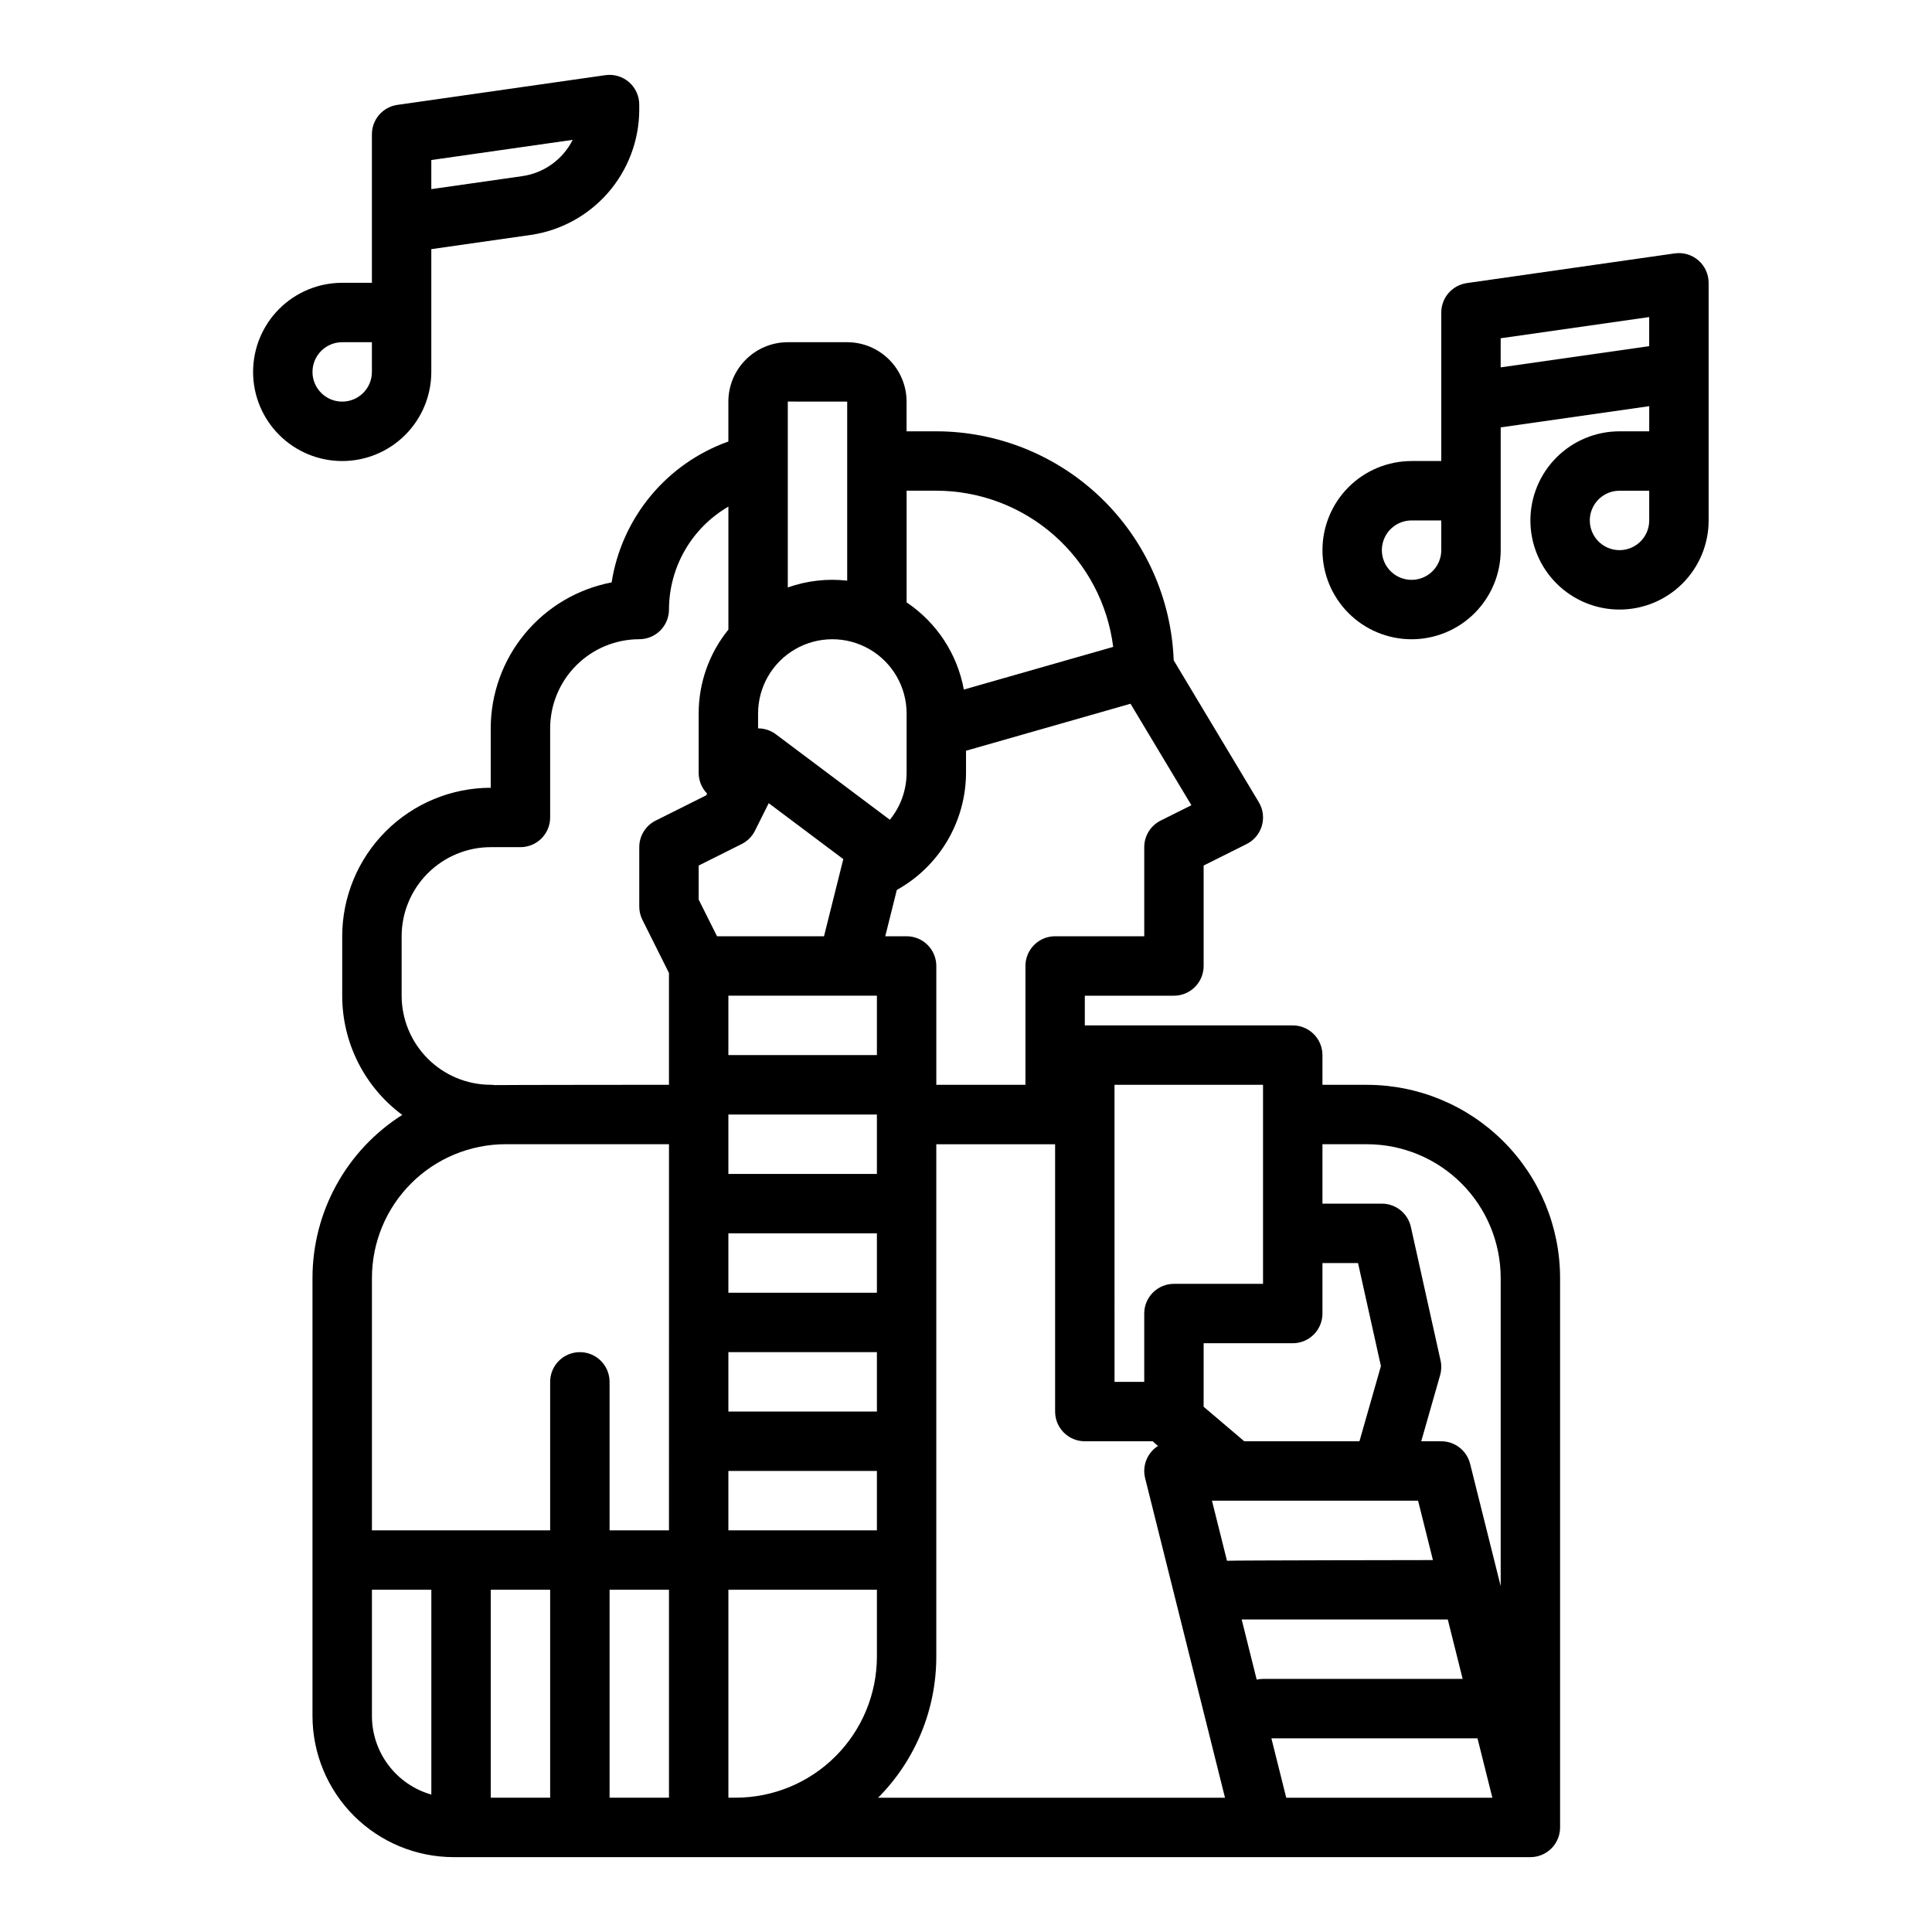
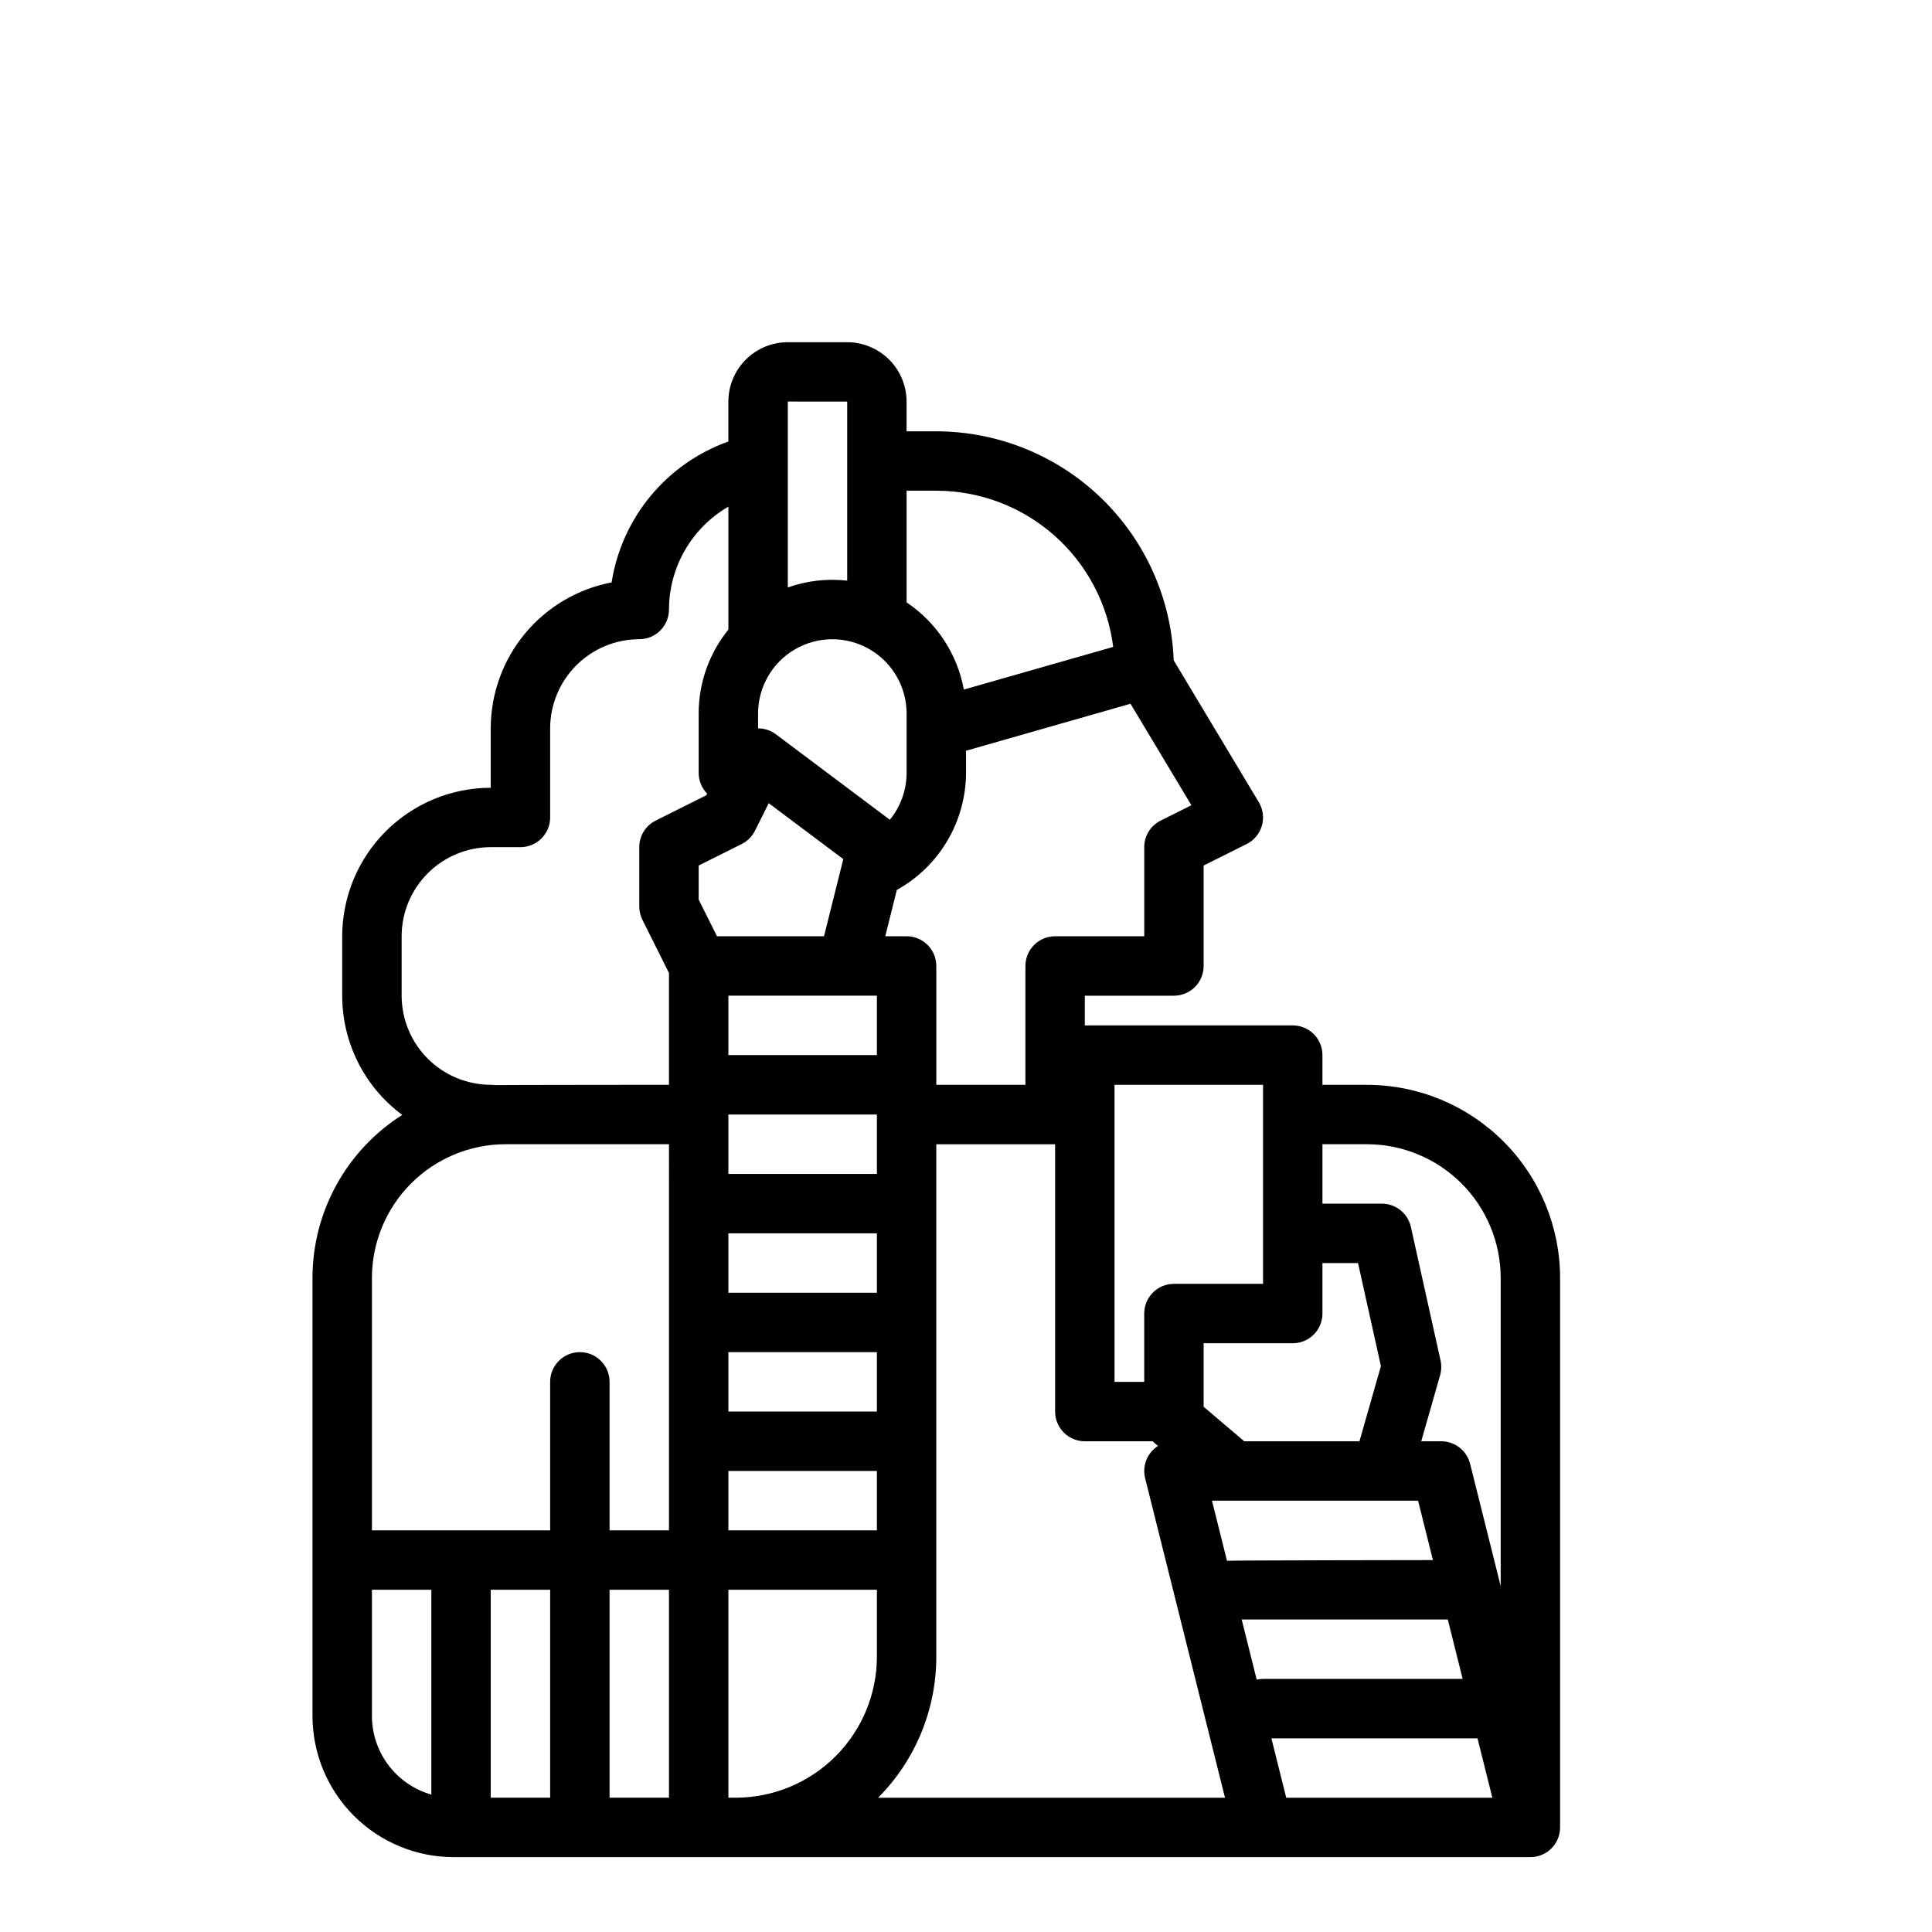
<svg xmlns="http://www.w3.org/2000/svg" fill="#000000" width="800px" height="800px" version="1.1" viewBox="144 144 512 512">
  <g>
    <path d="m506.27 431.49h-11.809v-7.875c0-2.086-0.828-4.09-2.305-5.566s-3.477-2.305-5.566-2.305h-55.102v-7.871h23.617-0.004c2.09 0 4.09-0.828 5.566-2.305 1.477-1.477 2.309-3.481 2.309-5.566v-26.625l11.395-5.695h-0.004c1.961-0.98 3.426-2.734 4.039-4.84 0.613-2.106 0.32-4.371-0.809-6.25l-22.551-37.59h-0.004c-0.605-16.289-7.496-31.711-19.227-43.027-11.73-11.316-27.391-17.648-43.691-17.672h-7.871v-7.871c-0.004-4.172-1.664-8.176-4.617-11.125-2.949-2.953-6.953-4.613-11.125-4.617h-15.746c-4.172 0.004-8.176 1.664-11.125 4.617-2.953 2.949-4.613 6.953-4.617 11.125v10.574c-8.039 2.867-15.156 7.848-20.598 14.418-5.445 6.574-9.016 14.492-10.34 22.922-9.004 1.719-17.129 6.519-22.977 13.578s-9.051 15.934-9.062 25.102v15.742c-10.438 0.012-20.441 4.164-27.82 11.543-7.379 7.379-11.527 17.383-11.539 27.816v15.746c0 12.457 5.902 24.176 15.91 31.594-14.797 9.375-23.773 25.672-23.785 43.191v116.11c0.012 9.914 3.957 19.418 10.965 26.43 7.012 7.008 16.516 10.953 26.43 10.965h285.36c2.09 0 4.09-0.832 5.566-2.305 1.477-1.477 2.305-3.481 2.305-5.566v-145.63c-0.016-13.566-5.41-26.574-15.004-36.164-9.59-9.594-22.598-14.988-36.164-15.004zm-43.297 85.312 0.004-16.828h23.617-0.004c2.09 0 4.09-0.828 5.566-2.305 1.477-1.477 2.305-3.481 2.305-5.566v-13.383h9.43l6.066 27.309-5.688 19.922h-30.531zm14.062 72.312-3.977-15.93h54.621l3.938 15.742h-52.898c-0.566 0.004-1.129 0.062-1.68 0.184zm-7.871-31.488-3.981-15.93h54.621l3.938 15.742s-54.031 0.066-54.574 0.184zm11.766 47.047h54.621l3.938 15.742h-54.625zm25.34-157.44c9.395 0.012 18.398 3.746 25.039 10.387 6.641 6.641 10.375 15.645 10.387 25.039v81.688l-8.105-32.43h-0.004c-0.875-3.504-4.023-5.965-7.637-5.965h-5.309l5.004-17.516 0.004 0.004c0.359-1.262 0.398-2.594 0.117-3.871l-7.871-35.426h-0.004c-0.797-3.602-3.992-6.164-7.684-6.164h-15.746v-15.746zm-66.914-15.742h39.359v52.742h-23.613c-4.348 0-7.871 3.523-7.871 7.871v18.105h-7.871zm10.137 94.465c0.164 0.168 0.332 0.332 0.512 0.492l0.875 0.742 0.004-0.004c-2.859 1.82-4.234 5.266-3.414 8.551l21.168 84.68h-91.934c9.883-9.93 15.43-23.379 15.422-37.391v-135.79h31.488v70.848c0 2.09 0.832 4.09 2.309 5.566 1.477 1.477 3.477 2.305 5.566 2.305zm-120.34-143.56v-9.02l11.395-5.695c1.523-0.762 2.758-1.996 3.519-3.519l3.652-7.309 19.762 14.82-5.113 20.453h-28.348zm55.105-49.309v15.746c-0.012 4.523-1.578 8.906-4.438 12.414l-30.199-22.648c-1.363-1.023-3.019-1.574-4.723-1.574v-3.938c0-7.031 3.75-13.527 9.84-17.043s13.59-3.516 19.68 0c6.09 3.516 9.84 10.012 9.84 17.043zm-7.871 153.5h-39.359v-15.742h39.359zm-39.359 15.742h39.359v15.742l-39.359 0.004zm39.359-47.23h-39.359v-15.742h39.359zm0-31.488h-39.359v-15.742h39.359zm-39.359 110.21h39.359v15.742h-39.359zm114.56-172.36c-2.668 1.336-4.352 4.059-4.352 7.043v23.617l-23.617-0.004c-4.348 0-7.871 3.527-7.871 7.875v31.488h-23.617v-31.488c0-2.09-0.828-4.09-2.305-5.566-1.477-1.477-3.477-2.309-5.566-2.309h-5.66l3.066-12.273c5.539-3.07 10.16-7.566 13.383-13.02 3.223-5.453 4.934-11.668 4.957-18v-5.871l43.59-12.453 16.137 26.895zm-59.457-87.422c11.516 0.016 22.625 4.227 31.254 11.848 8.629 7.621 14.184 18.125 15.621 29.547l-39.582 11.309c-1.723-9.434-7.195-17.766-15.164-23.102v-29.602zm-23.617-23.617v47.457h0.004c-5.32-0.605-10.703 0.016-15.746 1.805v-49.262zm-94.461 181.06c-6.262-0.008-12.266-2.5-16.691-6.926-4.426-4.43-6.918-10.43-6.926-16.691v-15.746c0.008-6.258 2.496-12.262 6.926-16.691 4.426-4.426 10.43-6.918 16.691-6.922h7.871c2.09 0 4.09-0.832 5.566-2.309s2.305-3.477 2.305-5.566v-23.613c0.008-6.262 2.5-12.266 6.926-16.691 4.426-4.43 10.43-6.918 16.691-6.926 2.086 0 4.09-0.828 5.566-2.305 1.477-1.477 2.305-3.481 2.305-5.566 0.027-11.242 6.023-21.625 15.746-27.266v32.586c-5.102 6.285-7.879 14.137-7.875 22.23v15.746c0 2.047 0.801 4.016 2.234 5.484l-0.227 0.457-13.398 6.699v-0.004c-2.668 1.336-4.352 4.059-4.352 7.043v15.742c0 1.223 0.285 2.43 0.832 3.519l7.039 14.082v29.633s-45.203 0.031-46.148 0.082c-0.359-0.051-0.719-0.082-1.082-0.082zm3.938 15.742h43.297l-0.004 102.34h-15.742v-39.359c0-4.348-3.523-7.871-7.871-7.871-4.348 0-7.875 3.523-7.875 7.871v39.359h-47.23v-66.91c0.012-9.395 3.746-18.398 10.387-25.039 6.641-6.641 15.645-10.375 25.035-10.387zm-3.938 118.08h15.742v55.105l-15.742-0.004zm-31.488 33.453v-33.453h15.742v54.277c-4.527-1.289-8.516-4.019-11.355-7.777-2.84-3.758-4.383-8.336-4.387-13.047zm62.977 21.648v-55.102h15.742v55.105zm31.488 0v-55.102h39.359v17.711c-0.012 9.914-3.953 19.418-10.965 26.426-7.008 7.012-16.516 10.953-26.426 10.965z" />
-     <path d="m594.09 213c-1.727-1.496-4.012-2.172-6.273-1.848l-55.105 7.871 0.004 0.004c-3.879 0.551-6.762 3.875-6.762 7.789v39.359h-7.871v0.004c-6.262 0-12.27 2.488-16.699 6.914-4.43 4.43-6.918 10.438-6.918 16.699 0 6.266 2.488 12.27 6.918 16.699 4.43 4.43 10.438 6.918 16.699 6.918 6.266 0 12.27-2.488 16.699-6.918 4.43-4.43 6.918-10.434 6.918-16.699v-32.531l39.359-5.621v6.664h-7.871c-6.266 0-12.27 2.488-16.699 6.918s-6.918 10.438-6.918 16.699 2.488 12.27 6.918 16.699c4.43 4.43 10.434 6.918 16.699 6.918 6.262 0 12.27-2.488 16.699-6.918 4.43-4.43 6.918-10.438 6.918-16.699v-62.977c-0.004-2.281-0.992-4.449-2.715-5.945zm-68.137 76.793c0 3.184-1.918 6.055-4.859 7.273s-6.324 0.547-8.578-1.707c-2.25-2.25-2.926-5.637-1.707-8.578s4.09-4.859 7.273-4.859h7.871zm15.742-56.148 39.359-5.621v7.711l-39.359 5.621zm39.363 48.277c0 3.184-1.918 6.055-4.859 7.273-2.941 1.219-6.328 0.543-8.578-1.707s-2.926-5.637-1.707-8.578 4.09-4.859 7.273-4.859h7.871z" />
-     <path d="m258.3 242.56v-32.535l26.379-3.769v0.004c7.961-1.172 15.234-5.16 20.504-11.234 5.273-6.078 8.188-13.844 8.223-21.887v-1.426c0-2.281-0.992-4.453-2.715-5.949-1.723-1.492-4.012-2.168-6.269-1.844l-55.105 7.871c-3.879 0.555-6.758 3.875-6.758 7.793v39.359h-7.871c-6.266 0-12.273 2.488-16.699 6.918-4.43 4.43-6.918 10.434-6.918 16.699 0 6.262 2.488 12.27 6.918 16.699 4.426 4.43 10.434 6.918 16.699 6.918 6.262 0 12.27-2.488 16.699-6.918 4.426-4.43 6.914-10.438 6.914-16.699zm0-56.148 37.469-5.352c-2.602 5.184-7.574 8.773-13.316 9.613l-24.152 3.449zm-31.488 56.148c0.008-4.348 3.527-7.867 7.875-7.871h7.871v7.871c0 4.348-3.523 7.871-7.871 7.871s-7.875-3.523-7.875-7.871z" />
  </g>
</svg>